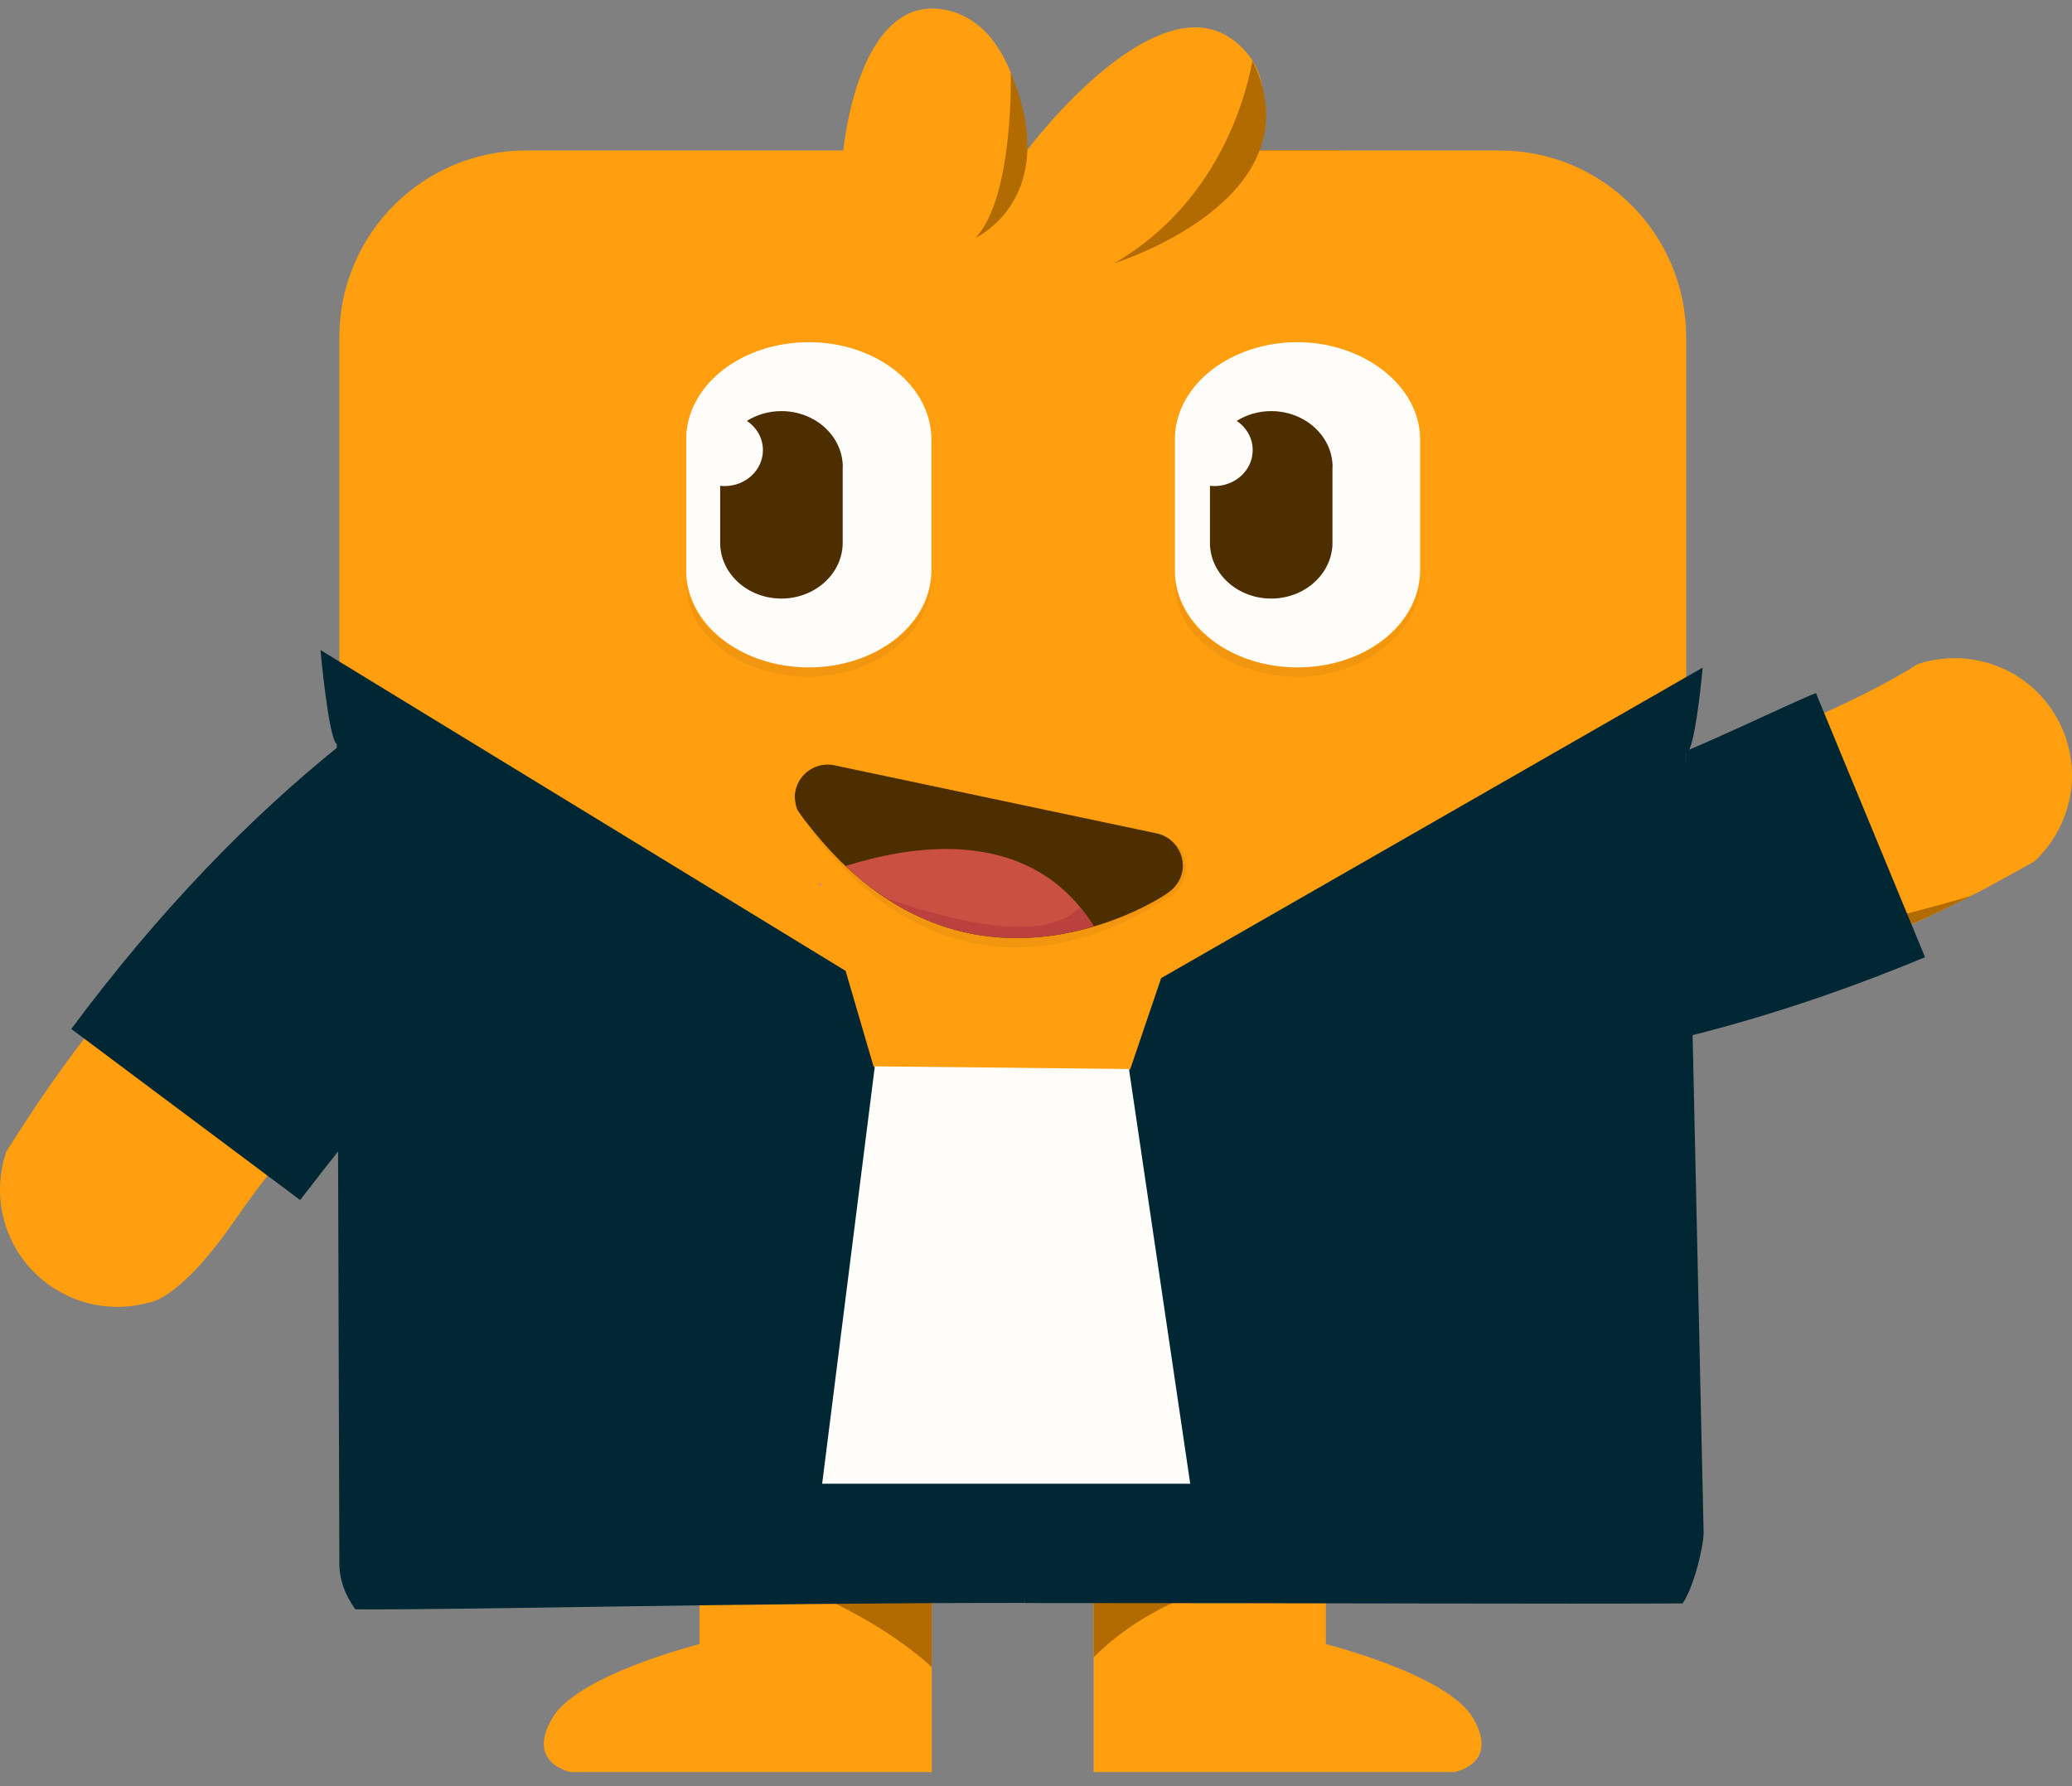
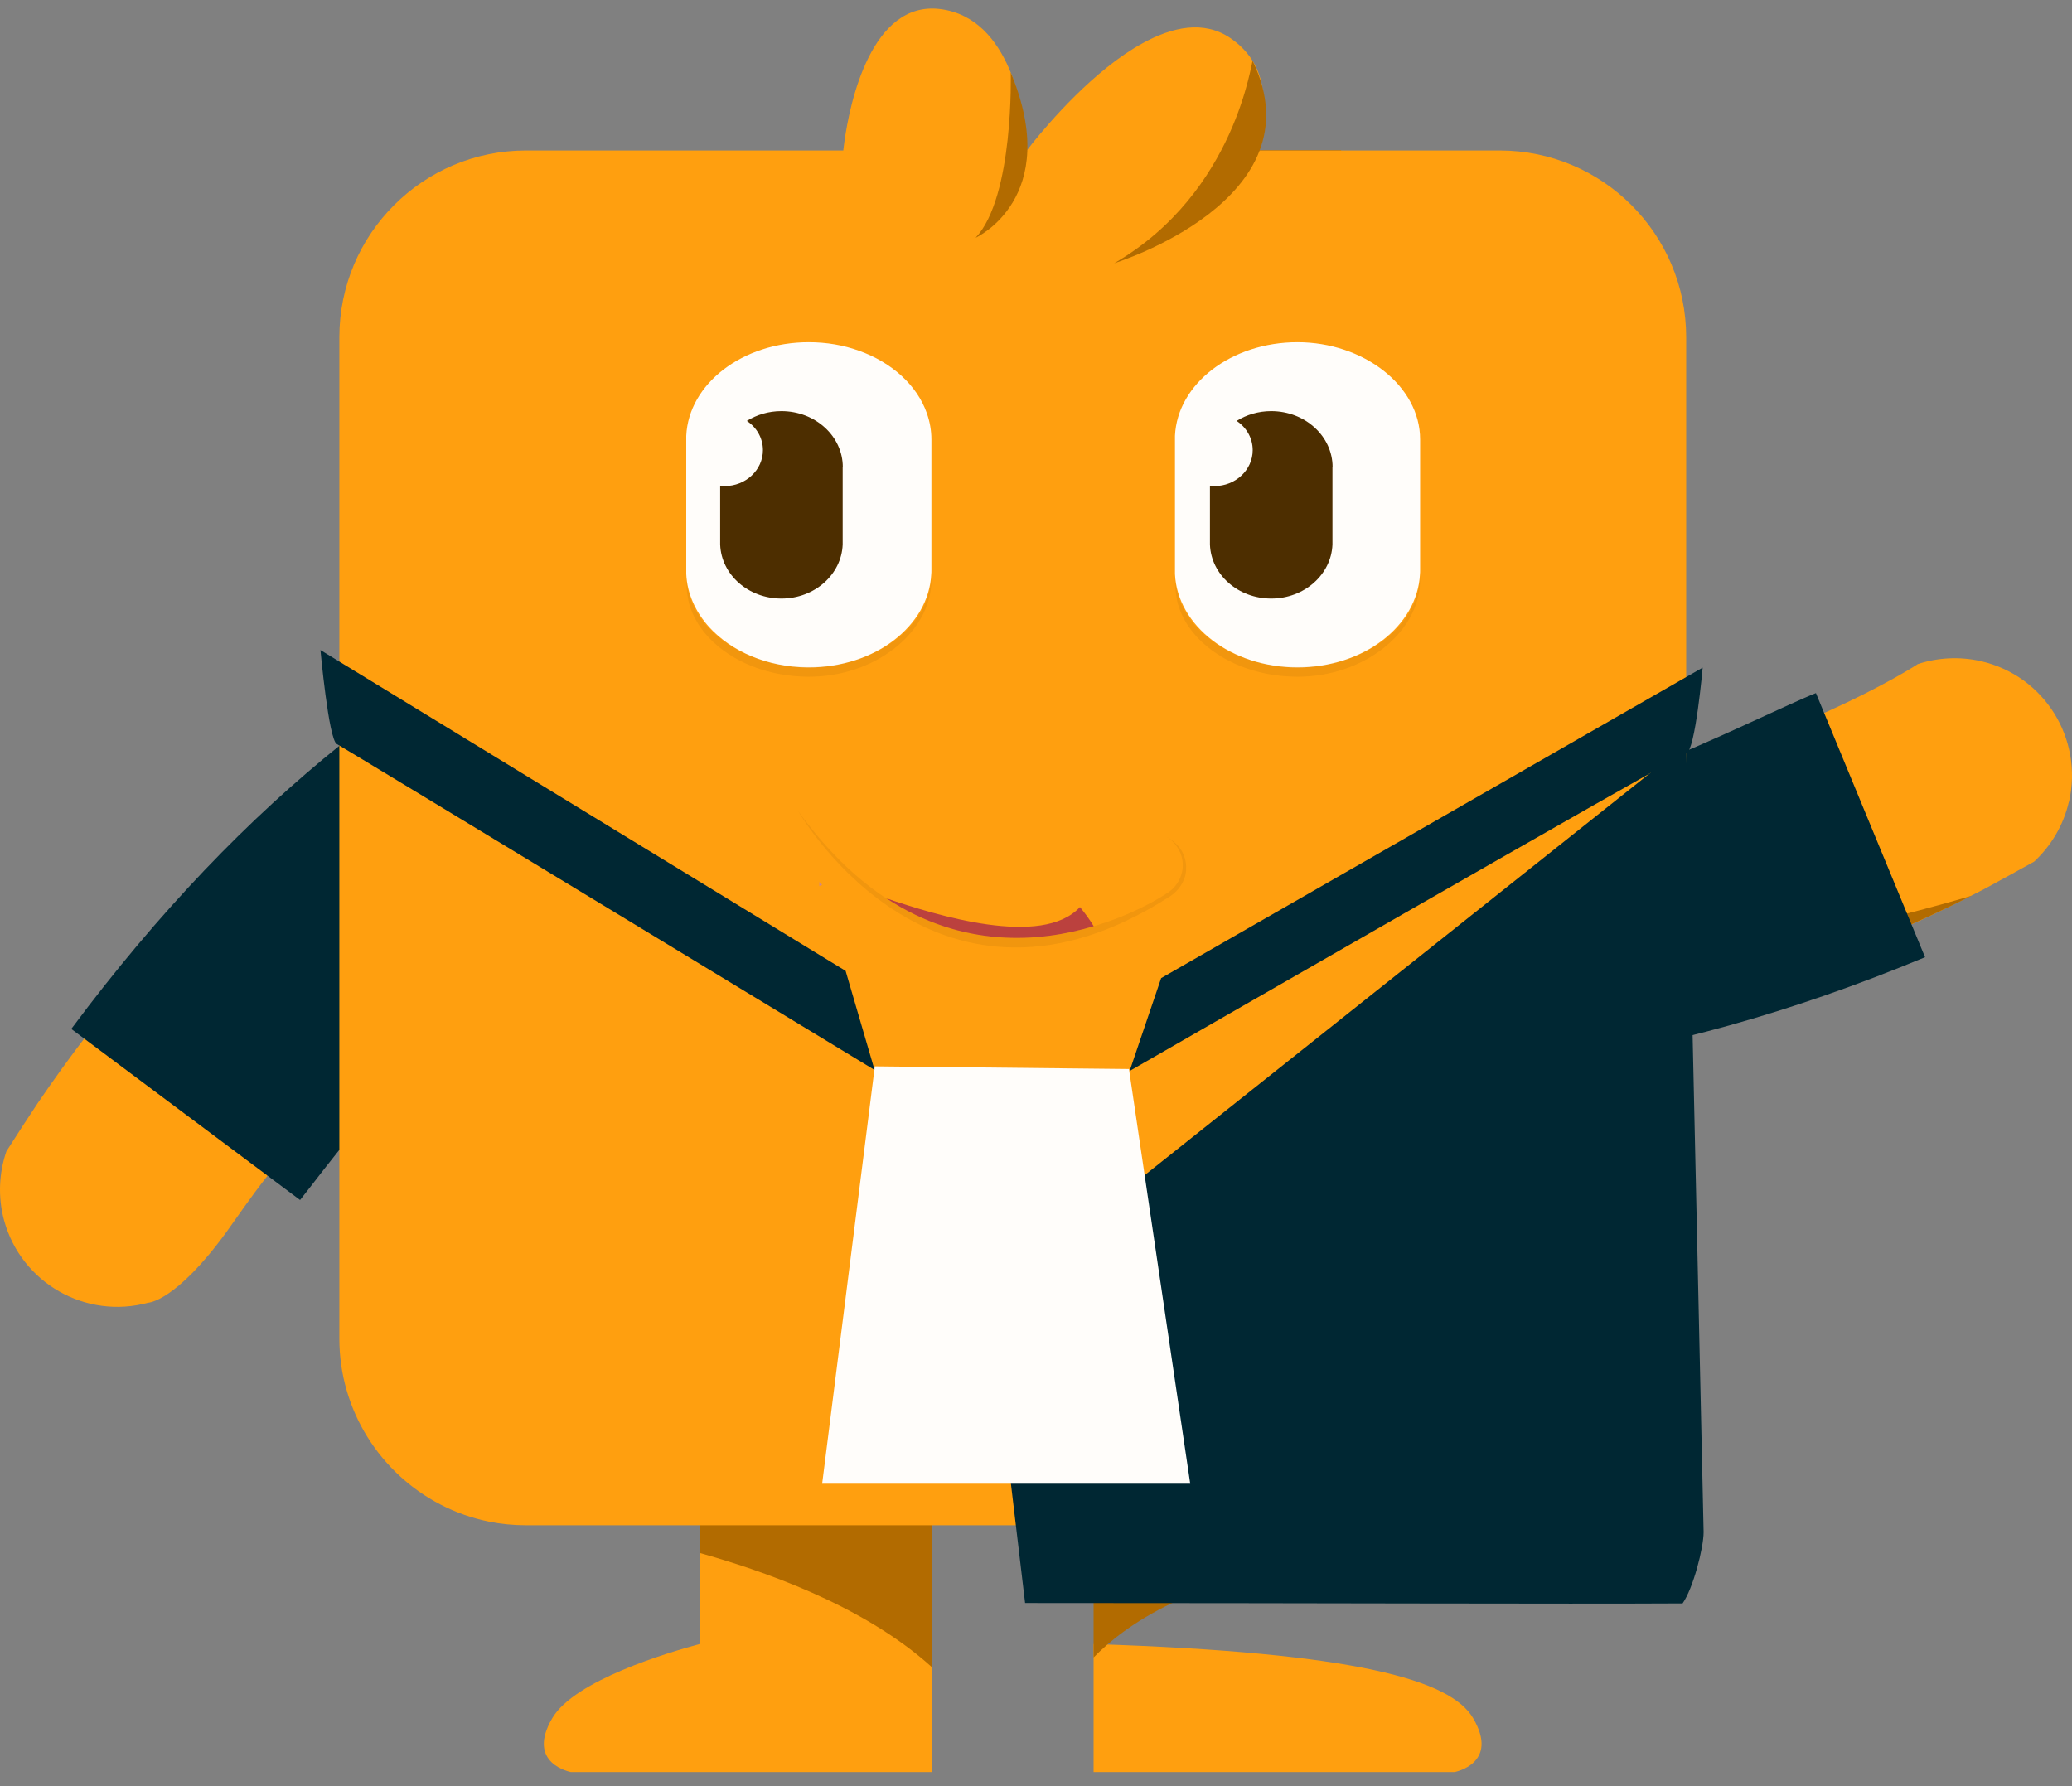
<svg xmlns="http://www.w3.org/2000/svg" width="145" height="125" viewBox="0 0 145 125" fill="none">
  <rect x="0" y="0" width="145" height="125" fill="#808080" stroke="none" />
-   <path d="M101.782 124.017H76.53V103.834H92.786V115.056C94.99 115.647 101.528 117.59 103.085 120.235C104.971 123.435 101.782 124.017 101.782 124.017Z" fill="#FF9F0F" />
+   <path d="M101.782 124.017H76.53V103.834V115.056C94.99 115.647 101.528 117.59 103.085 120.235C104.971 123.435 101.782 124.017 101.782 124.017Z" fill="#FF9F0F" />
  <path d="M65.209 103.834V124.017H39.958C39.958 124.017 36.768 123.435 38.654 120.235C40.211 117.59 46.749 115.647 48.953 115.056V103.834H65.209Z" fill="#FF9F0F" />
  <path d="M15.832 86.241C16.591 85.191 17.511 83.821 18.693 82.319C20.794 79.655 23.608 76.483 27.125 73.424C38.56 63.488 57.376 54.752 82.656 68.583C84.532 69.803 86.905 70.206 89.203 69.578C93.584 68.376 96.182 63.854 94.991 59.481C94.409 57.352 93.049 55.672 91.276 54.64L91.295 54.602C91.295 54.602 39.46 22.992 2.624 77.225C1.902 78.313 1.18 79.42 0.448 80.574C-0.068 82.075 -0.161 83.774 0.289 85.416C1.489 89.788 6.001 92.359 10.372 91.167C10.372 91.167 12.277 91.121 15.832 86.241Z" fill="#FF9F0F" />
  <path d="M144.78 56.113C144.405 57.764 143.514 59.219 142.351 60.298C141.15 60.973 139.996 61.593 138.852 62.221C138.402 62.456 137.961 62.681 137.511 62.906C129.725 66.828 122.437 69.258 115.664 70.544C72.6 78.66 50.041 40.143 50.041 40.143L50.078 40.124C49.009 38.379 48.605 36.268 49.103 34.11C50.125 29.691 54.553 26.942 58.971 27.955C61.297 28.49 63.192 29.972 64.28 31.933C87.552 67.673 121.724 53.195 131.488 48.034C132.989 47.246 133.918 46.664 134.134 46.524C134.171 46.505 134.199 46.477 134.199 46.477C135.559 46.026 137.117 45.923 138.627 46.27C143.054 47.284 145.803 51.684 144.79 56.113H144.78Z" fill="#FF9F0F" />
  <path d="M93.865 10.512C92.111 14.162 88.809 17.765 82.627 19.032C77.703 20.045 76.934 16.086 78.013 10.512C78.425 8.373 79.11 5.999 79.935 3.578C82.055 2.406 84.26 1.936 86.117 3.203C88.659 4.948 88.818 7.698 87.937 10.512H93.865Z" fill="#B26B00" />
  <path d="M137.962 62.69C130.176 66.612 122.888 69.043 116.115 70.328C111.903 67.832 107.879 64.961 113.723 66.003C120.955 67.297 132.446 64.323 137.962 62.69Z" fill="#B26B00" />
  <path d="M27.116 73.424C23.599 76.483 20.785 79.645 18.684 82.319C20.485 75.507 23.89 67.691 24.612 67.297C24.612 67.297 26.075 70.863 27.116 73.424Z" fill="#B26B00" />
  <path d="M65.209 103.834V116.67C60.312 112.232 53.099 109.849 48.953 108.676V105.335C52.161 104.988 57.62 104.435 63.661 103.834H65.209Z" fill="#B26B00" />
  <path d="M116.95 48.56L116.978 48.513C116.978 48.513 53.915 6.234 4.988 72.008L21 83.98C22.013 82.713 23.223 81.053 24.78 79.233C27.547 76.014 31.234 72.205 35.793 68.573C50.623 56.77 74.589 46.88 105.431 65.505C107.71 67.129 110.656 67.757 113.563 67.1" fill="#002733" />
  <path d="M26.516 29.841L26.469 29.869C26.469 29.869 59.027 98.467 134.716 66.988L127.08 48.504C125.57 49.076 118.807 52.36 116.537 53.12C112.513 54.471 112.269 53.383 106.491 54.171C87.712 56.723 62.057 52.96 45.088 21.171C43.963 18.61 41.749 16.555 38.916 15.645" fill="#002733" />
  <path d="M92.786 103.834V109.473C83.519 110.271 78.697 113.78 76.53 115.994V103.834H92.786Z" fill="#B26B00" />
  <path d="M118 23.601V93.672C118 94.902 117.831 96.103 117.503 97.229C115.964 102.727 110.918 106.743 104.943 106.743H36.815C35.933 106.743 35.06 106.658 34.226 106.489C29.442 105.523 25.605 101.948 24.264 97.313C23.926 96.159 23.748 94.939 23.748 93.672V23.601C23.748 16.377 29.601 10.531 36.815 10.531H104.943C112.147 10.531 118 16.377 118 23.601Z" fill="#FF9F0F" />
  <path d="M87.937 9.987C86.895 13.28 84.428 16.63 82.627 18.506C79.288 21.988 58.971 11.094 58.971 11.094C58.971 10.991 58.999 10.587 59.083 9.978C59.468 7.144 60.997 0.041 65.79 0.632C70.752 1.251 71.681 8.016 71.85 9.978C71.868 10.315 71.878 10.512 71.878 10.512C71.878 10.512 72.019 10.315 72.29 9.978C73.397 8.608 76.54 4.911 79.926 3.044C82.046 1.871 84.25 1.402 86.108 2.668C88.65 4.413 88.809 7.163 87.927 9.978L87.937 9.987Z" fill="#FF9F0F" />
-   <path d="M82.731 61.03C82.599 61.639 82.243 62.127 81.764 62.456C81.764 62.456 81.718 62.503 81.624 62.559C81.117 62.906 79.222 64.051 76.549 64.839C72.094 66.171 65.424 66.537 59.177 60.617C58.267 59.754 57.357 58.74 56.466 57.586C56.241 57.323 56.044 57.023 55.838 56.732C55.828 56.723 55.828 56.714 55.828 56.714C55.819 56.704 55.81 56.695 55.81 56.695C55.725 56.498 55.678 56.282 55.65 56.075C55.603 55.831 55.613 55.578 55.669 55.334C55.931 54.086 57.17 53.289 58.408 53.561L80.93 58.318C81.136 58.365 81.333 58.431 81.511 58.524C81.567 58.562 81.614 58.581 81.652 58.599C81.858 58.721 82.037 58.881 82.196 59.059C82.665 59.585 82.881 60.326 82.731 61.058V61.03Z" fill="#4D2E00" />
  <path opacity="0.08" d="M83.003 60.917C82.947 61.658 82.497 62.324 81.878 62.728C65.65 73.19 56.27 57.464 55.829 56.713C56.035 57.004 56.242 57.304 56.458 57.567C57.349 58.721 58.259 59.735 59.168 60.598C65.406 66.519 72.085 66.153 76.54 64.82C79.214 64.032 81.109 62.887 81.615 62.54C81.718 62.484 81.756 62.456 81.756 62.456C82.234 62.118 82.591 61.63 82.722 61.02C82.882 60.288 82.656 59.547 82.187 59.022C82.028 58.843 81.85 58.684 81.643 58.562C82.816 59.237 83.05 60.157 83.003 60.907V60.917Z" fill="#4D2E00" />
  <path d="M65.181 30.76V39.909C65.181 40.002 65.181 40.087 65.171 40.181C64.993 43.812 61.222 46.711 56.598 46.711H56.532C53.69 46.693 51.185 45.585 49.628 43.887C48.681 42.836 48.09 41.56 48.024 40.171V30.498C48.193 26.857 51.964 23.948 56.598 23.948C57.845 23.948 59.027 24.155 60.097 24.54C62.404 25.356 64.177 26.96 64.862 28.921C65.068 29.503 65.181 30.122 65.181 30.76Z" fill="#FFFDFA" />
  <path d="M58.971 32.684V37.967C58.971 38.014 58.971 38.07 58.971 38.117C58.886 40.209 57.001 41.889 54.684 41.889C52.367 41.889 50.482 40.219 50.398 38.117V33.998C50.501 34.007 50.604 34.017 50.707 34.017C52.189 34.017 53.39 32.891 53.39 31.502C53.39 30.657 52.949 29.907 52.264 29.456C52.958 29.025 53.784 28.771 54.684 28.771C57.057 28.771 58.98 30.526 58.98 32.694L58.971 32.684Z" fill="#4D2E00" />
  <path d="M99.381 30.751V39.899C99.381 39.993 99.381 40.078 99.371 40.171C99.193 43.812 95.422 46.711 90.798 46.711C86.174 46.711 82.394 43.812 82.225 40.171V30.498C82.394 26.857 86.174 23.948 90.798 23.948C95.422 23.948 99.381 26.998 99.381 30.751Z" fill="#FFFDFA" />
  <path d="M93.246 32.684V37.967C93.246 38.014 93.246 38.07 93.246 38.117C93.162 40.209 91.276 41.889 88.96 41.889C86.643 41.889 84.757 40.219 84.673 38.117V33.998C84.776 34.007 84.879 34.017 84.982 34.017C86.464 34.017 87.665 32.891 87.665 31.502C87.665 30.657 87.224 29.907 86.54 29.456C87.234 29.025 88.059 28.771 88.96 28.771C91.333 28.771 93.256 30.526 93.256 32.694L93.246 32.684Z" fill="#4D2E00" />
  <path d="M57.339 61.724L57.536 61.921C57.404 61.977 57.339 62.015 57.339 62.015V61.724Z" fill="#D3897F" />
-   <path d="M76.54 64.82C72.76 65.956 67.376 66.387 62.029 62.869C61.072 62.249 60.116 61.499 59.178 60.608C63.577 59.209 71.053 57.971 75.584 63.488C75.931 63.901 76.25 64.342 76.55 64.83L76.54 64.82Z" fill="#CA5043" />
  <path d="M87.664 4.273C87.58 4.095 86.557 13.44 77.975 18.422C77.975 18.422 92.364 13.975 87.664 4.273Z" fill="#B26B00" />
  <path d="M70.733 5.08C70.733 5.08 70.968 13.768 68.275 16.64C68.275 16.64 74.391 13.862 70.733 5.08Z" fill="#B26B00" />
  <path d="M76.54 64.82C72.76 65.956 67.376 66.387 62.029 62.869C65.491 64.042 72.91 66.359 75.574 63.479C75.921 63.891 76.24 64.332 76.54 64.82Z" fill="#BB413E" />
-   <path d="M23.57 52.003L70.143 80.058L118 52.088L93.246 82.526L74.589 99.293C74.589 99.293 55.191 90.069 52.555 89.347C49.919 88.624 23.58 51.984 23.58 51.984L23.57 52.003Z" fill="#002733" />
-   <path d="M23.57 52.003L69.664 88.672C70.696 89.357 71.437 90.417 71.625 91.618C71.841 92.978 71.888 107.738 71.775 109.126L71.728 112.176C51.157 112.176 33.316 112.673 24.865 112.626C24.133 111.603 23.748 110.534 23.748 109.408" fill="#002733" />
  <path d="M118 52.097L71.906 88.765C70.874 89.45 70.133 90.511 69.946 91.712C69.73 93.072 69.683 94.451 69.796 95.84L71.737 112.185C92.308 112.185 109.305 112.26 117.747 112.213C118.478 111.19 119.22 108.338 119.22 107.221L118 52.107V52.097Z" fill="#002733" />
  <path d="M61.221 74.626L57.535 103.834H83.293L79.006 74.813L61.221 74.626Z" fill="#FFFDFA" />
  <path d="M61.203 74.879L59.177 67.945L22.426 45.492C22.426 45.492 22.998 51.759 23.57 52.069C24.114 52.36 61.203 74.879 61.203 74.879Z" fill="#002733" />
  <path d="M79.054 74.944L81.258 68.451L119.154 46.721C119.154 46.721 118.638 52.547 118.009 52.726C117.381 52.904 79.063 74.944 79.063 74.944H79.054Z" fill="#002733" />
  <path opacity="0.08" d="M65.181 40.2V40.594C65.181 40.688 65.181 40.772 65.172 40.856C64.993 44.319 61.223 47.359 56.608 47.359H56.542C53.7 47.34 51.205 46.289 49.648 44.666C49 43.99 48.513 43.202 48.259 42.348C48.128 41.954 48.053 41.269 48.034 40.847V40.453C48.053 40.875 48.119 41.279 48.25 41.673C48.503 42.527 48.991 43.315 49.638 43.99C51.195 45.614 53.7 46.664 56.533 46.683H56.598C61.223 46.683 64.993 43.925 65.172 40.462C65.181 40.378 65.181 40.294 65.181 40.2Z" fill="#4D2E00" />
  <path opacity="0.08" d="M99.38 40.2V40.594C99.38 40.688 99.38 40.772 99.371 40.856C99.193 44.319 95.422 47.359 90.807 47.359H90.741C87.899 47.34 85.404 46.289 83.847 44.666C83.2 43.99 82.712 43.202 82.459 42.348C82.327 41.954 82.252 41.269 82.233 40.847V40.453C82.252 40.875 82.318 41.279 82.449 41.673C82.702 42.527 83.19 43.315 83.837 43.99C85.394 45.614 87.899 46.664 90.732 46.683H90.797C95.422 46.683 99.193 43.925 99.371 40.462C99.38 40.378 99.38 40.294 99.38 40.2Z" fill="#4D2E00" />
</svg>